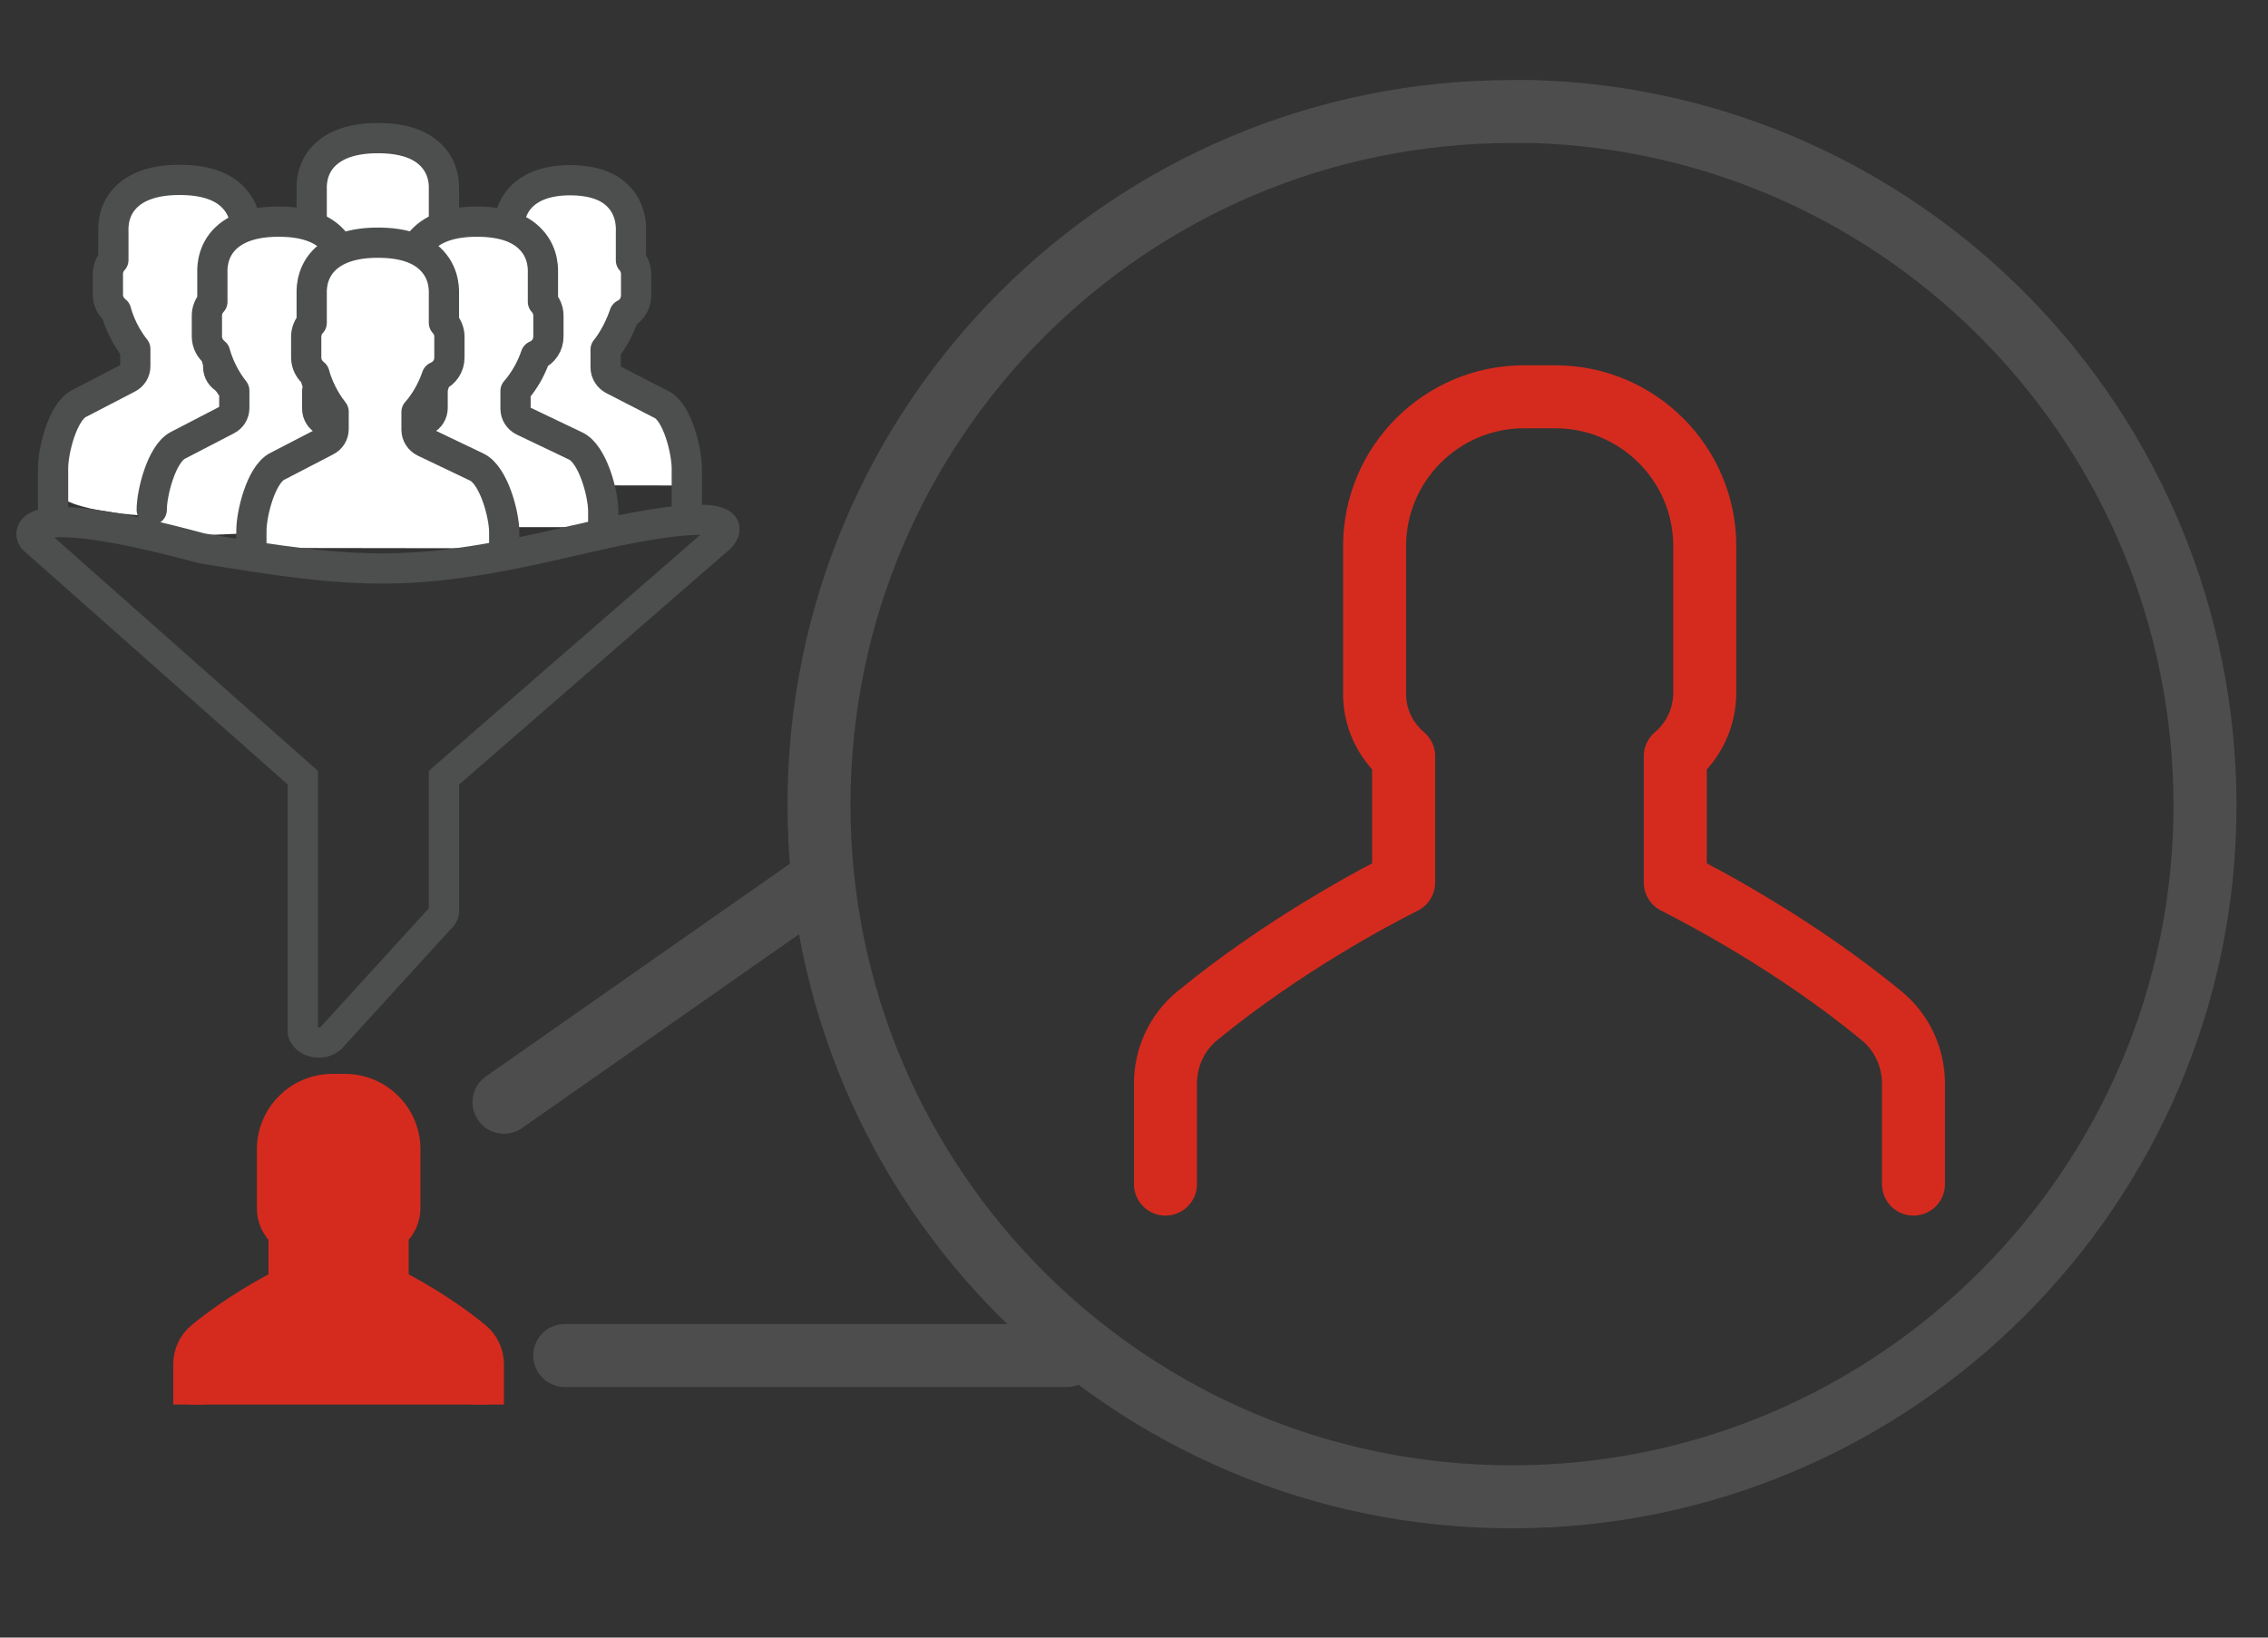
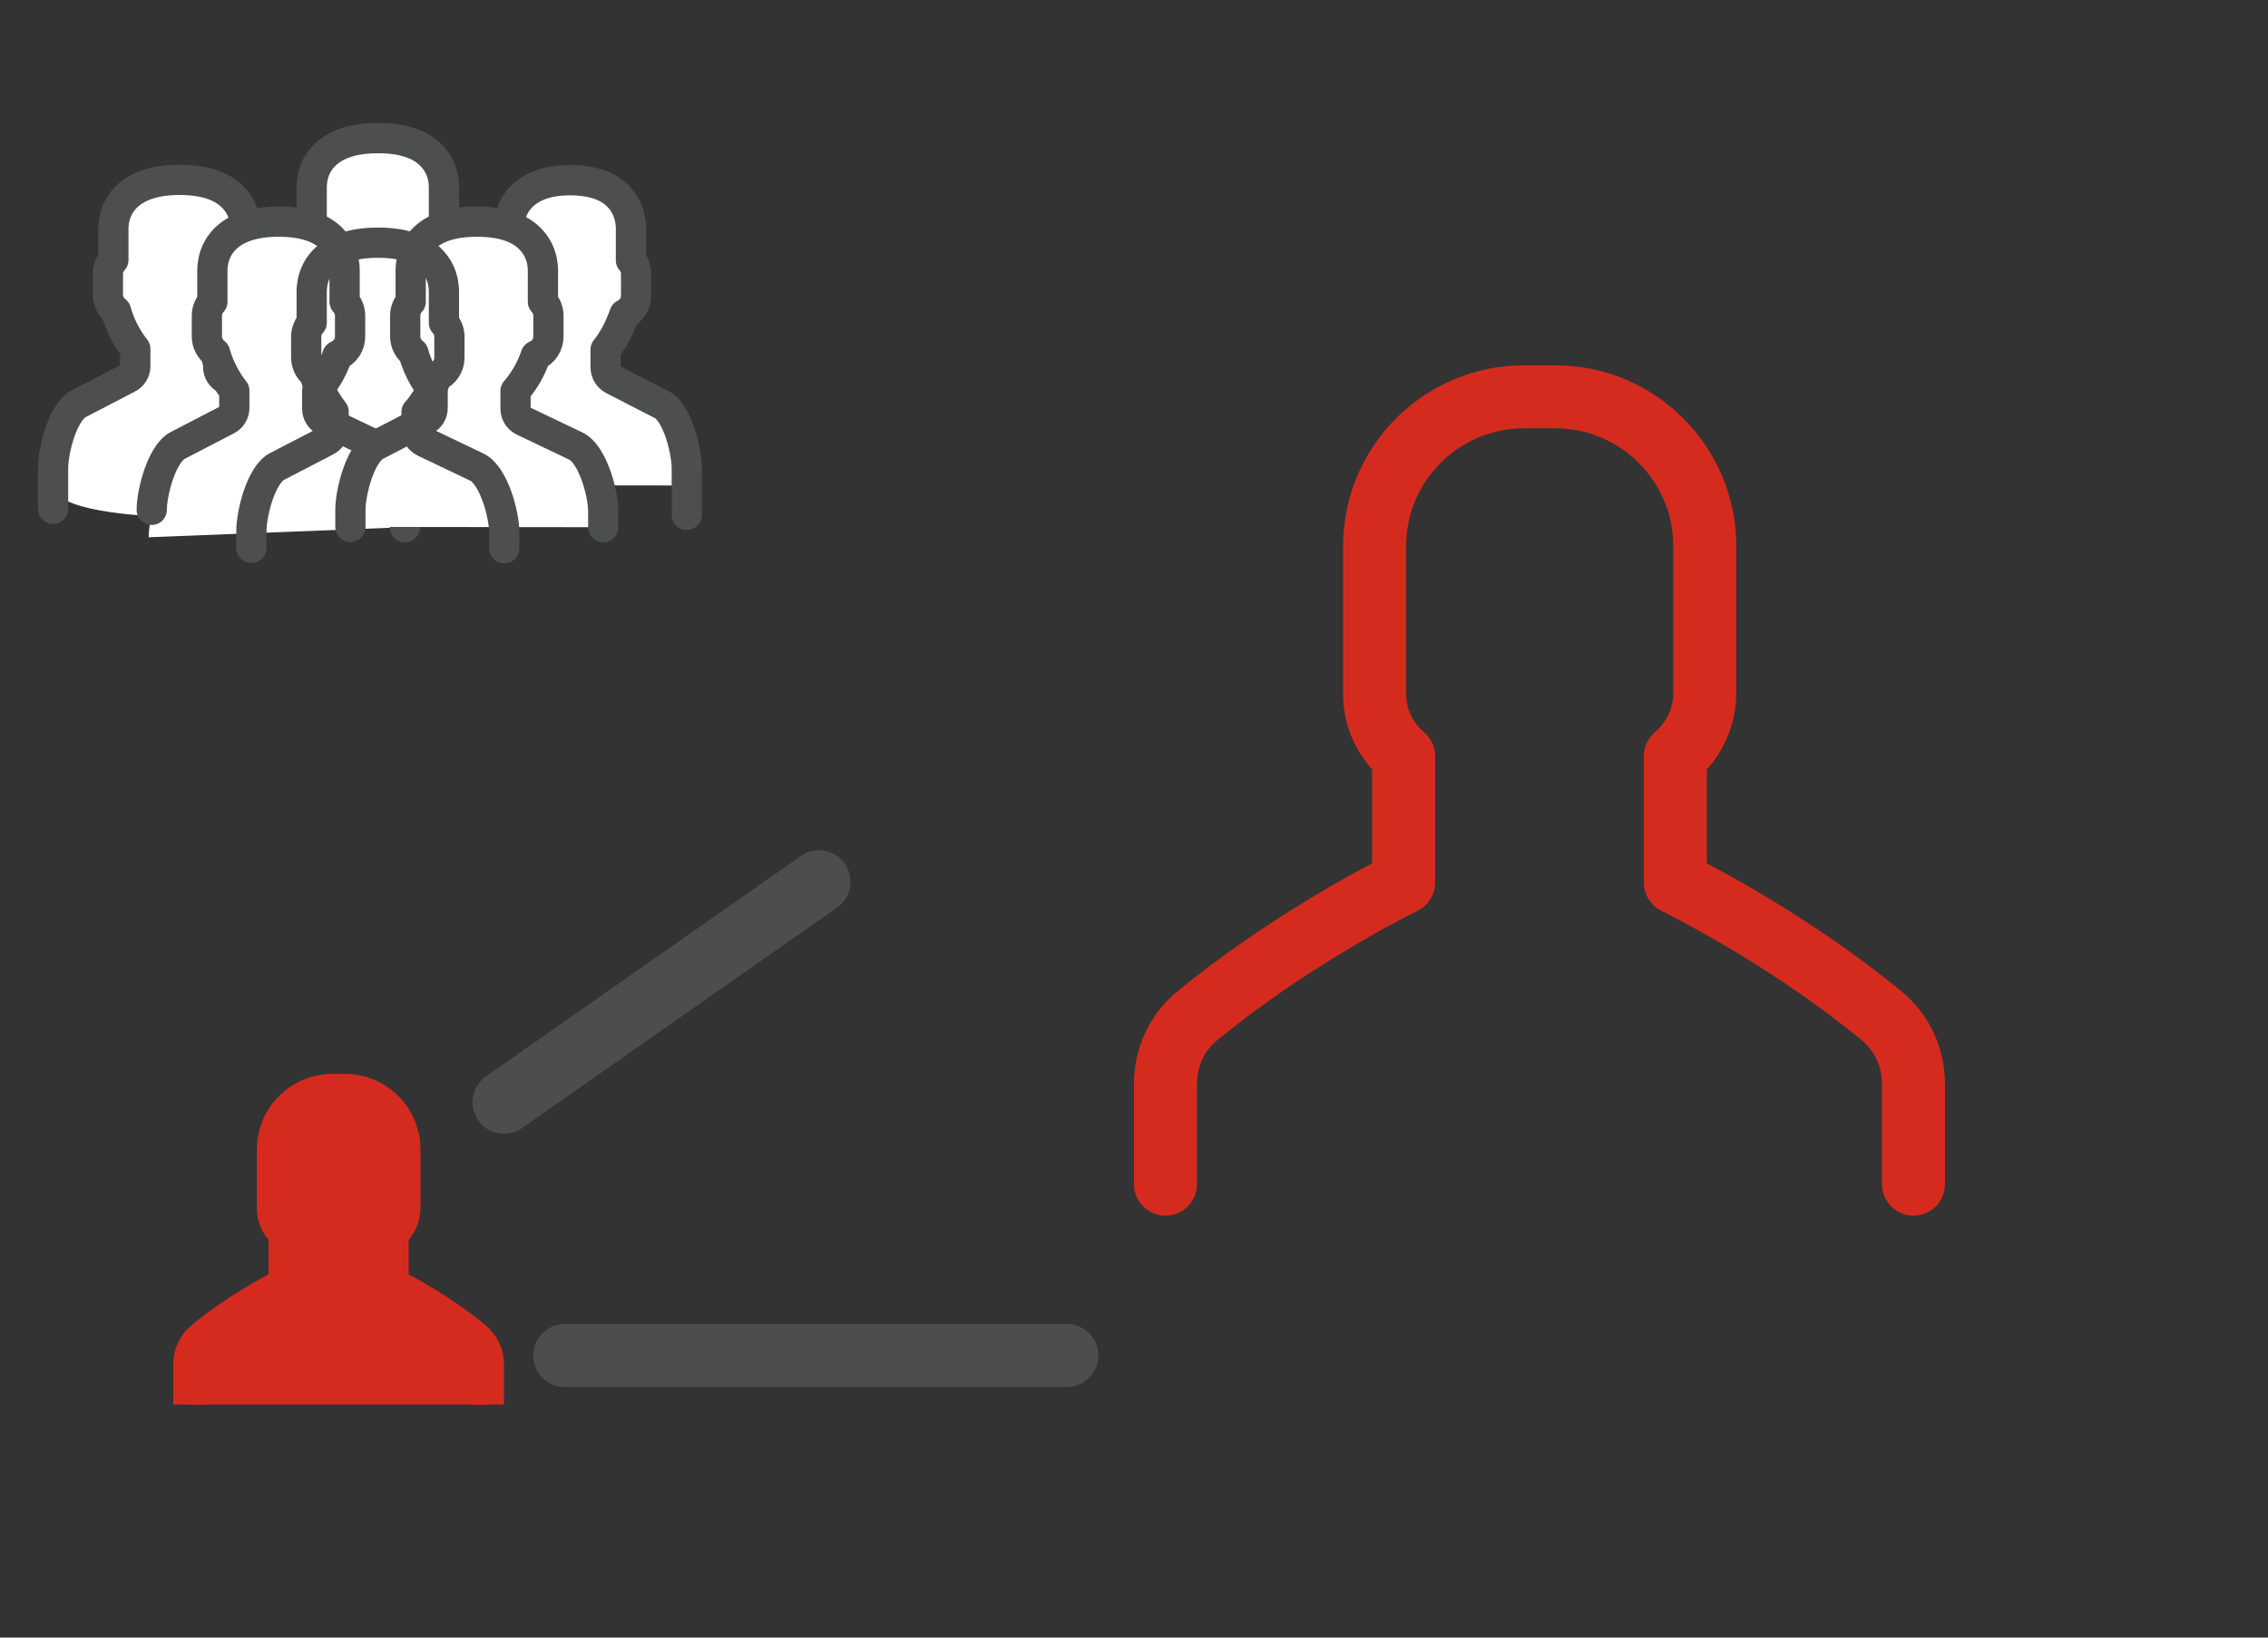
<svg xmlns="http://www.w3.org/2000/svg" width="72" height="52" viewBox="0 0 72 52" fill="none">
  <rect x="0" y="0" width="72" height="52" fill="#333333" stroke="none" />
  <g clip-path="url(#clip0_678_852)">
    <path d="M15.498 44.6V43.325C15.498 42.987 15.349 42.671 15.09 42.459C14.007 41.569 12.841 40.955 12.473 40.769V39.165C12.709 38.966 12.848 38.67 12.848 38.357V36.496C12.848 35.45 11.996 34.6 10.951 34.6H10.551C9.505 34.6 8.655 35.452 8.655 36.496V38.357C8.65 38.67 8.788 38.964 9.024 39.165V40.769C8.657 40.953 7.49 41.571 6.407 42.459C6.146 42.671 6 42.987 6 43.325V44.6" fill="#D52B1E" />
    <path d="M15.498 44.6V43.325C15.498 42.987 15.349 42.671 15.09 42.459C14.007 41.569 12.841 40.955 12.473 40.769V39.165C12.709 38.966 12.848 38.67 12.848 38.357V36.496C12.848 35.45 11.996 34.6 10.951 34.6H10.551C9.505 34.6 8.655 35.452 8.655 36.496V38.357C8.65 38.67 8.788 38.964 9.024 39.165V40.769C8.657 40.953 7.49 41.571 6.407 42.459C6.146 42.671 6 42.987 6 43.325V44.6" stroke="#D52B1E" stroke-linecap="square" stroke-linejoin="round" />
  </g>
-   <path d="M48 3.541H48.673C60.513 3.901 69.99 13.608 70 25.578C70 37.679 60.139 47.53 48 47.53C35.84 47.53 26 37.7 26 25.556C26 13.389 35.842 3.541 48 3.541Z" stroke="#4D4D4D" stroke-width="2" stroke-miterlimit="10" />
  <path d="M60.745 37.6V34.412C60.745 33.568 60.373 32.777 59.726 32.248C57.019 30.022 54.102 28.487 53.184 28.023V24.013C53.774 23.515 54.12 22.776 54.12 21.993V17.34C54.12 14.725 51.99 12.6 49.379 12.6H48.378C45.763 12.6 43.638 14.73 43.638 17.34V21.993C43.624 22.776 43.97 23.511 44.56 24.013V28.023C43.642 28.483 40.725 30.026 38.018 32.248C37.367 32.777 36.999 33.568 36.999 34.412V37.6" stroke="#D52B1E" stroke-width="2" stroke-linecap="round" stroke-linejoin="round" />
  <path d="M16 35L26 28" stroke="#4D4D4D" stroke-width="2" stroke-linecap="round" stroke-linejoin="round" />
  <path d="M17.929 43.043H33.869" stroke="#4D4D4D" stroke-width="2" stroke-linecap="round" stroke-linejoin="round" />
  <path d="M16.007 14.09V13.581C16.007 13.008 15.67 11.768 15.137 11.513L13.473 10.718C13.321 10.643 13.223 10.495 13.223 10.325V9.763C13.223 9.763 13.31 9.668 13.354 9.604C13.571 9.318 13.745 8.989 13.865 8.639C14.115 8.533 14.267 8.3 14.267 8.034V7.366C14.267 7.207 14.202 7.048 14.093 6.932V6.051C14.093 5.956 14.136 5.415 13.723 4.97C13.364 4.577 12.788 4.386 11.994 4.386C11.2 4.386 10.624 4.588 10.265 4.97C9.852 5.415 9.895 5.956 9.895 6.051V6.932C9.787 7.048 9.721 7.207 9.721 7.366V8.034C9.721 8.236 9.819 8.427 9.982 8.554C10.146 9.159 10.472 9.604 10.591 9.753V10.304C10.591 10.463 10.504 10.612 10.352 10.686L8.797 11.492C8.286 11.757 7.981 12.987 7.981 13.539V14.079" fill="white" />
  <path d="M15.137 11.513L13.473 10.718C13.321 10.643 13.223 10.495 13.223 10.325V9.763C13.223 9.763 13.31 9.668 13.354 9.604C13.571 9.318 13.745 8.989 13.865 8.639C14.115 8.533 14.267 8.3 14.267 8.034V7.366C14.267 7.207 14.202 7.048 14.093 6.932V6.051C14.093 5.956 14.136 5.415 13.723 4.97C13.364 4.577 12.788 4.386 11.994 4.386C11.2 4.386 10.624 4.588 10.265 4.97C9.852 5.415 9.895 5.956 9.895 6.051V6.932C9.787 7.048 9.721 7.207 9.721 7.366V8.034C9.721 8.236 9.819 8.427 9.982 8.554C10.146 9.159 10.472 9.604 10.591 9.753V10.304C10.591 10.463 10.504 10.612 10.352 10.686L8.797 11.492C8.286 11.757 7.981 12.987 7.981 13.539V14.079C7.981 14.864 10.613 15.076 11.994 15.076C13.375 15.076 16.007 14.864 16.007 14.079V13.57C16.007 12.998 15.67 11.757 15.137 11.502V11.513Z" stroke="#4D4E4E" stroke-width="0.96" stroke-linecap="round" stroke-linejoin="round" />
  <path d="M21.814 15.416V14.907C21.814 14.334 21.509 13.093 21.009 12.839L19.465 12.043C19.323 11.969 19.226 11.821 19.226 11.651V11.089C19.226 11.089 19.302 10.993 19.345 10.93C19.541 10.643 19.704 10.315 19.824 9.965C20.052 9.859 20.194 9.625 20.194 9.36V8.692C20.194 8.533 20.139 8.374 20.03 8.257V7.377C20.03 7.282 20.074 6.741 19.693 6.295C19.367 5.903 18.823 5.712 18.095 5.712C17.366 5.712 16.833 5.913 16.496 6.295C16.116 6.741 16.148 7.282 16.159 7.377V8.257C16.061 8.374 15.996 8.533 15.996 8.692V9.36C15.996 9.562 16.083 9.753 16.235 9.88C16.387 10.484 16.692 10.93 16.801 11.078V11.63C16.801 11.789 16.714 11.937 16.583 12.011L15.148 12.818C14.68 13.083 14.386 14.313 14.386 14.864V15.405" fill="white" />
  <path d="M21.803 16.35V14.918C21.814 14.345 21.509 13.104 21.009 12.85L19.465 12.055C19.323 11.98 19.226 11.832 19.226 11.662V11.1C19.226 11.1 19.302 11.005 19.345 10.941C19.541 10.655 19.704 10.326 19.824 9.976C20.052 9.87 20.194 9.637 20.194 9.371V8.703C20.194 8.544 20.139 8.385 20.03 8.268V7.388C20.03 7.293 20.074 6.752 19.693 6.306C19.367 5.914 18.823 5.723 18.095 5.723C17.366 5.723 16.833 5.925 16.496 6.306C16.116 6.752 16.148 7.293 16.159 7.388V8.268C16.061 8.385 15.996 8.544 15.996 8.703V9.371C15.996 9.573 16.083 9.764 16.235 9.891C16.387 10.496 16.692 10.941 16.801 11.089V11.641C16.801 11.8 16.714 11.948 16.583 12.023L15.148 12.829C14.68 13.094 14.386 14.324 14.386 14.876V15.416" stroke="#4D4E4E" stroke-width="0.96" stroke-linecap="round" stroke-linejoin="round" />
  <path d="M8.84 12.85L7.177 12.055C7.024 11.98 6.926 11.832 6.926 11.662V11.1C6.926 11.1 7.013 11.005 7.057 10.941C7.274 10.655 7.448 10.326 7.568 9.976C7.818 9.87 7.97 9.637 7.97 9.371V8.703C7.97 8.544 7.905 8.385 7.796 8.268V7.388C7.796 7.293 7.84 6.752 7.427 6.306C7.068 5.914 6.491 5.723 5.698 5.723C4.904 5.723 4.327 5.925 3.969 6.306C3.555 6.752 3.599 7.293 3.599 7.388V8.268C3.49 8.385 3.425 8.544 3.425 8.703V9.371C3.425 9.573 3.523 9.764 3.686 9.891C3.849 10.496 4.175 10.941 4.295 11.089V11.641C4.295 11.8 4.208 11.948 4.056 12.023L2.5 12.829C1.989 13.094 1.685 14.324 1.685 14.876V15.416C1.685 16.201 4.317 16.413 5.698 16.413C7.079 16.413 9.71 16.201 9.71 15.416V14.907C9.71 14.335 9.373 13.094 8.84 12.839V12.85Z" fill="white" />
  <path d="M9.71 15.416V14.907C9.71 14.334 9.373 13.093 8.84 12.839L7.177 12.043C7.024 11.969 6.926 11.821 6.926 11.651V11.089C6.926 11.089 7.013 10.993 7.057 10.93C7.274 10.643 7.448 10.315 7.568 9.965C7.818 9.859 7.97 9.625 7.97 9.36V8.692C7.97 8.533 7.905 8.374 7.796 8.257V7.377C7.796 7.282 7.84 6.741 7.427 6.295C7.068 5.903 6.491 5.712 5.698 5.712C4.904 5.712 4.327 5.913 3.969 6.295C3.555 6.741 3.599 7.282 3.599 7.377V8.257C3.49 8.374 3.425 8.533 3.425 8.692V9.36C3.425 9.562 3.523 9.753 3.686 9.88C3.849 10.484 4.175 10.93 4.295 11.078V11.63C4.295 11.789 4.208 11.937 4.056 12.011L2.5 12.818C1.989 13.083 1.685 14.313 1.685 14.864V16.158" stroke="#4D4E4E" stroke-width="0.96" stroke-linecap="round" stroke-linejoin="round" />
  <path d="M12.853 16.741V16.233C12.853 15.66 12.516 14.419 11.983 14.164L10.32 13.369C10.167 13.295 10.069 13.146 10.069 12.977V12.415C10.069 12.415 10.156 12.319 10.2 12.255C10.418 11.969 10.591 11.64 10.711 11.29C10.961 11.184 11.114 10.951 11.114 10.686V10.018C11.114 9.859 11.048 9.7 10.94 9.583V8.703C10.94 8.607 10.983 8.066 10.57 7.621C10.211 7.228 9.635 7.038 8.841 7.038C8.047 7.038 7.471 7.239 7.112 7.621C6.698 8.066 6.742 8.607 6.742 8.703V9.583C6.633 9.7 6.568 9.859 6.568 10.018V10.686C6.568 10.887 6.666 11.078 6.829 11.206C6.992 11.81 7.318 12.255 7.438 12.404V12.955C7.438 13.114 7.351 13.263 7.199 13.337L5.644 14.143C5.132 14.408 4.719 16.508 4.719 17.06" fill="white" />
  <path d="M12.854 16.741V16.233C12.854 15.66 12.517 14.419 11.984 14.164L10.32 13.369C10.168 13.295 10.07 13.146 10.07 12.977V12.415C10.07 12.415 10.157 12.319 10.2 12.255C10.418 11.969 10.592 11.64 10.711 11.29C10.962 11.184 11.114 10.951 11.114 10.686V10.018C11.114 9.859 11.049 9.7 10.94 9.583V8.703C10.94 8.607 10.983 8.066 10.57 7.621C10.211 7.228 9.635 7.038 8.841 7.038C8.047 7.038 7.471 7.239 7.112 7.621C6.699 8.066 6.742 8.607 6.742 8.703V9.583C6.633 9.7 6.568 9.859 6.568 10.018V10.686C6.568 10.887 6.666 11.078 6.829 11.206C6.992 11.81 7.319 12.255 7.438 12.404V12.955C7.438 13.114 7.351 13.263 7.199 13.337L5.644 14.143C5.133 14.408 4.817 15.639 4.817 16.19" stroke="#4D4E4E" stroke-width="0.96" stroke-linecap="round" stroke-linejoin="round" />
  <path d="M19.15 16.741V16.233C19.15 15.66 18.813 14.419 18.28 14.164L16.616 13.369C16.464 13.295 16.366 13.146 16.366 12.977V12.415C16.366 12.415 16.453 12.319 16.496 12.255C16.714 11.969 16.888 11.64 17.008 11.29C17.258 11.184 17.41 10.951 17.41 10.686V10.018C17.41 9.859 17.345 9.7 17.236 9.583V8.703C17.236 8.607 17.279 8.066 16.866 7.621C16.507 7.228 15.931 7.038 15.137 7.038C14.343 7.038 13.767 7.239 13.408 7.621C12.995 8.066 13.038 8.607 13.038 8.703V9.583C12.93 9.7 12.864 9.859 12.864 10.018V10.686C12.864 10.887 12.962 11.078 13.125 11.206C13.288 11.81 13.615 12.255 13.734 12.404V12.955C13.734 13.114 13.647 13.263 13.495 13.337L11.94 14.143C11.429 14.408 11.124 15.639 11.124 16.19V16.731" fill="white" />
  <path d="M19.15 16.741V16.233C19.15 15.66 18.813 14.419 18.28 14.164L16.616 13.369C16.464 13.295 16.366 13.146 16.366 12.977V12.415C16.366 12.415 16.453 12.319 16.496 12.255C16.714 11.969 16.888 11.64 17.008 11.29C17.258 11.184 17.41 10.951 17.41 10.686V10.018C17.41 9.859 17.345 9.7 17.236 9.583V8.703C17.236 8.607 17.279 8.066 16.866 7.621C16.507 7.228 15.931 7.038 15.137 7.038C14.343 7.038 13.767 7.239 13.408 7.621C12.995 8.066 13.038 8.607 13.038 8.703V9.583C12.93 9.7 12.864 9.859 12.864 10.018V10.686C12.864 10.887 12.962 11.078 13.125 11.206C13.288 11.81 13.615 12.255 13.734 12.404V12.955C13.734 13.114 13.647 13.263 13.495 13.337L11.94 14.143C11.429 14.408 11.124 15.639 11.124 16.19V16.731" stroke="#4D4E4E" stroke-width="0.96" stroke-linecap="round" stroke-linejoin="round" />
-   <path d="M16.007 17.41V16.9C16.007 16.328 15.67 15.087 15.137 14.832L13.473 14.037C13.321 13.963 13.223 13.814 13.223 13.645V13.082C13.223 13.082 13.31 12.987 13.354 12.923C13.571 12.637 13.745 12.308 13.865 11.958C14.115 11.852 14.267 11.619 14.267 11.354V10.686C14.267 10.527 14.202 10.367 14.093 10.251V9.371C14.093 9.275 14.136 8.734 13.723 8.289C13.364 7.896 12.788 7.706 11.994 7.706C11.2 7.706 10.624 7.907 10.265 8.289C9.852 8.734 9.895 9.275 9.895 9.371V10.251C9.787 10.367 9.721 10.527 9.721 10.686V11.354C9.721 11.555 9.819 11.746 9.982 11.873C10.146 12.478 10.472 12.923 10.591 13.072V13.623C10.591 13.782 10.504 13.931 10.352 14.005L8.797 14.811C8.286 15.076 7.981 16.306 7.981 16.858V17.399" fill="white" />
  <path d="M16.007 17.41V16.9C16.007 16.328 15.67 15.087 15.137 14.832L13.473 14.037C13.321 13.963 13.223 13.814 13.223 13.645V13.082C13.223 13.082 13.31 12.987 13.354 12.923C13.571 12.637 13.745 12.308 13.865 11.958C14.115 11.852 14.267 11.619 14.267 11.354V10.686C14.267 10.527 14.202 10.367 14.093 10.251V9.371C14.093 9.275 14.136 8.734 13.723 8.289C13.364 7.896 12.788 7.706 11.994 7.706C11.2 7.706 10.624 7.907 10.265 8.289C9.852 8.734 9.895 9.275 9.895 9.371V10.251C9.787 10.367 9.721 10.527 9.721 10.686V11.354C9.721 11.555 9.819 11.746 9.982 11.873C10.146 12.478 10.472 12.923 10.591 13.072V13.623C10.591 13.782 10.504 13.931 10.352 14.005L8.797 14.811C8.286 15.076 7.981 16.306 7.981 16.858V17.399" stroke="#4D4E4E" stroke-width="0.96" stroke-linecap="round" stroke-linejoin="round" />
-   <path d="M18.258 17.155C13.147 18.364 11.429 18.247 6.394 17.409C0.337 15.766 0.967 17.059 1.065 17.123L9.613 24.695V32.713C9.613 32.766 9.613 32.83 9.656 32.872C9.732 33.01 9.906 33.105 10.124 33.105C10.276 33.105 10.406 33.052 10.493 32.978L13.963 29.171C14.071 29.086 14.115 28.969 14.093 28.863V24.695L22.814 17.113C23.01 16.964 23.989 15.797 18.269 17.155H18.258Z" stroke="#4D4E4E" stroke-width="0.96" stroke-miterlimit="10" />
  <defs>
    <clipPath id="clip0_678_852">
      <rect width="12" height="11" fill="white" transform="translate(5 33.6)" />
    </clipPath>
  </defs>
</svg>